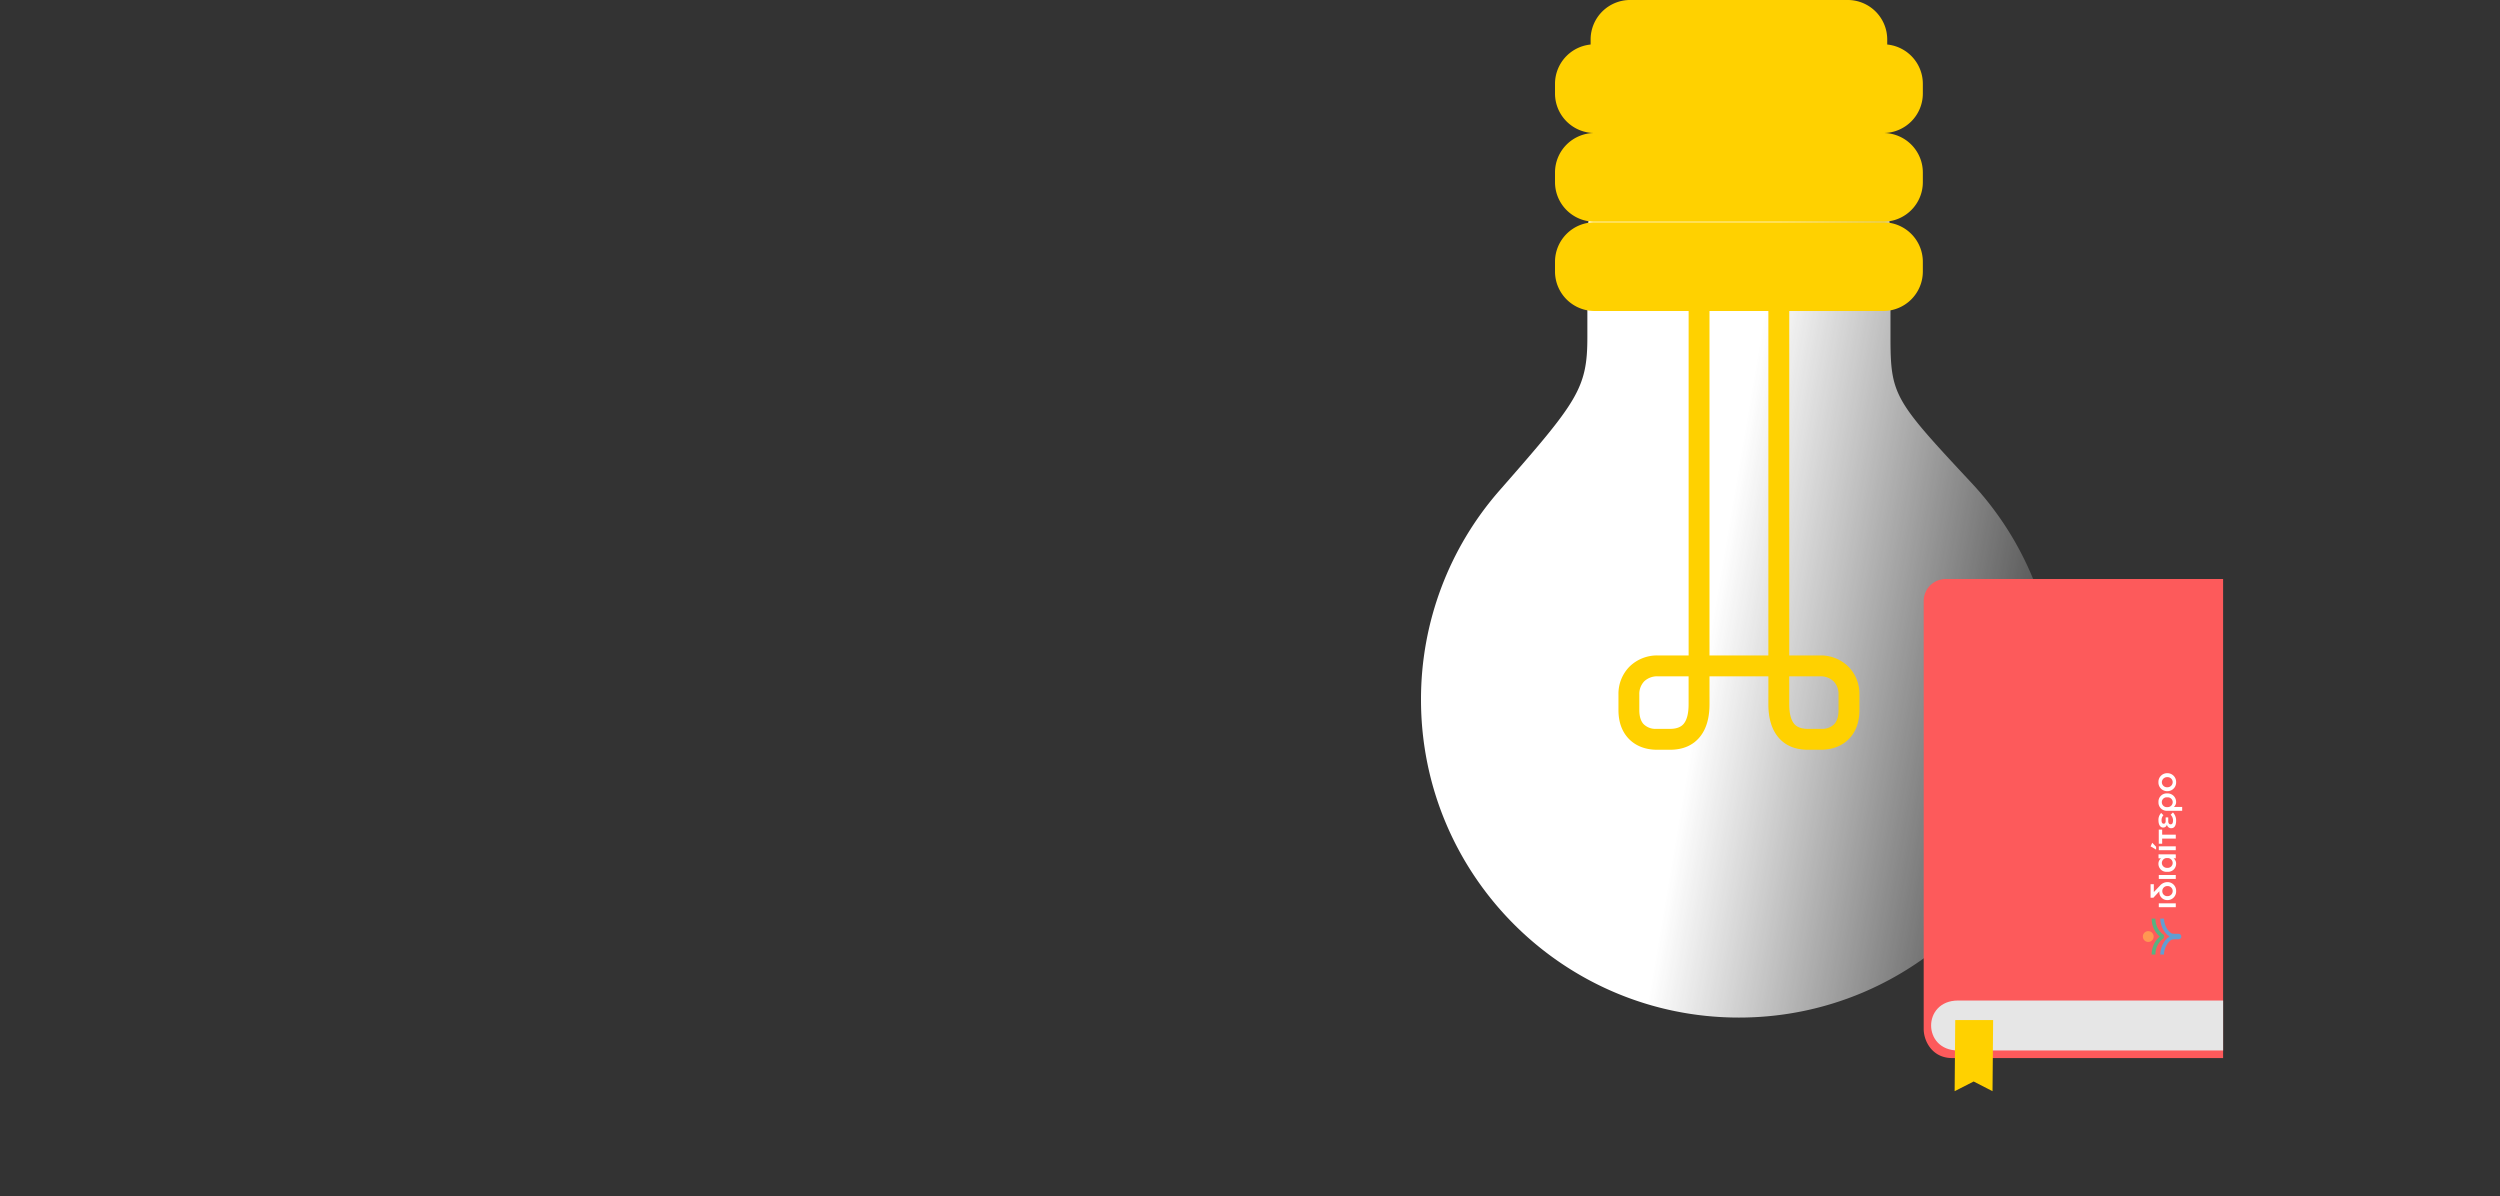
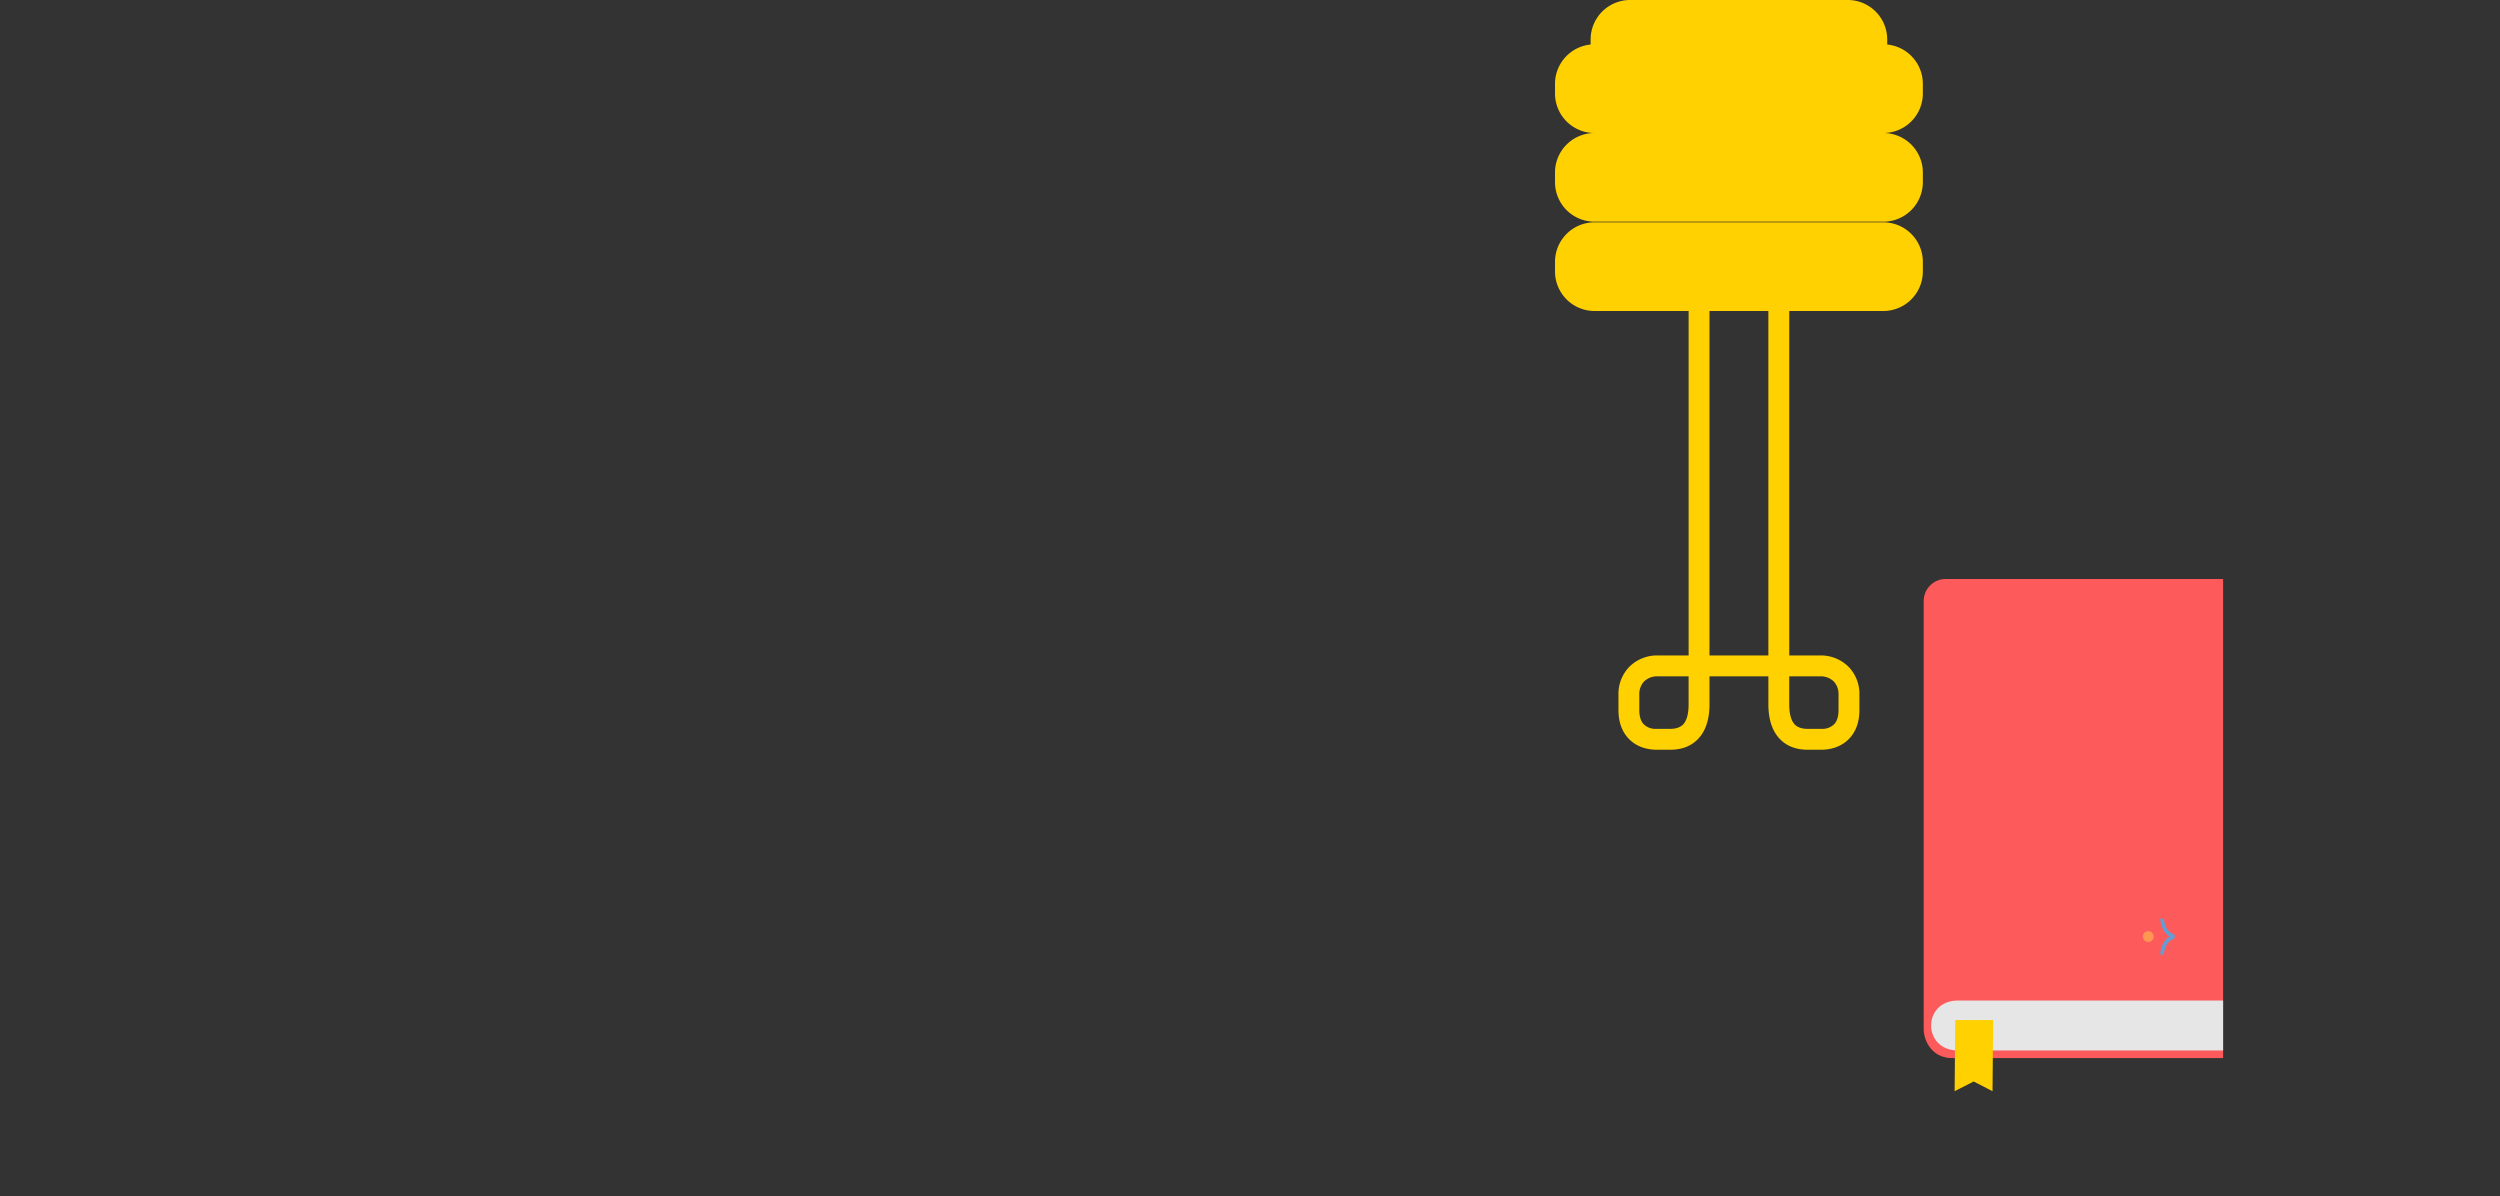
<svg xmlns="http://www.w3.org/2000/svg" width="1580" height="756" viewBox="0 0 1580 756">
  <rect x="0" y="0" width="1580" height="756" fill="#333333" stroke="none" />
  <defs>
    <clipPath id="clip-path">
      <rect id="Rectangle_2730" data-name="Rectangle 2730" width="1580" height="756" transform="translate(170)" fill="none" stroke="#707070" stroke-width="1" />
    </clipPath>
    <linearGradient id="linear-gradient" x1="0.427" y1="0.695" x2="1.013" y2="0.839" gradientUnits="objectBoundingBox">
      <stop offset="0" stop-color="#fff" />
      <stop offset="1" stop-color="#fff" stop-opacity="0" />
    </linearGradient>
  </defs>
  <g id="hero-lykeio" transform="translate(-170)" clip-path="url(#clip-path)">
    <g id="Group_23374" data-name="Group 23374">
      <g id="Group_23176" data-name="Group 23176" transform="translate(90.684 18126.791)">
-         <path id="Path_7785" data-name="Path 7785" d="M1651.719,325.731V263.771a96.129,96.129,0,0,1,59.731-88.692h72.107a96.129,96.129,0,0,1,59.73,88.692v61.959c0,36.752,2.456,39.785,51.177,92.023a200.217,200.217,0,0,1,53.965,137.02c0,110.968-89.958,200.926-200.926,200.926s-200.926-89.959-200.926-200.926A200.161,200.161,0,0,1,1596.344,422.4c49.091-56.019,55.375-64.269,55.375-96.665" transform="translate(-569.188 -18239.387)" fill-rule="evenodd" fill="url(#linear-gradient)" />
        <path id="Path_7786" data-name="Path 7786" d="M2009.482,56.048H1871.843a24.981,24.981,0,0,1-24.908-24.908V24.913A24.981,24.981,0,0,1,1871.843,0h137.639a24.981,24.981,0,0,1,24.908,24.908V31.14a24.981,24.981,0,0,1-24.908,24.908" transform="translate(-762.346 -18126.797)" fill="#ffd100" fill-rule="evenodd" />
        <path id="Path_7787" data-name="Path 7787" d="M1953.726,550.716v217.69h37.215V550.716h13.2v217.69h19.455a24.9,24.9,0,0,1,17.846,7,24.486,24.486,0,0,1,7.046,17.749v9.816c0,7.658-2.317,13.487-6.109,17.659-4.336,4.771-10.393,7.1-17.017,7.352l-.232.026h-9.2c-8.517,0-14.61-2.963-18.779-7.979-4.4-5.3-6.2-12.556-6.2-20.739V781.6h-37.215v17.69c0,8.183-1.8,15.442-6.2,20.739-4.169,5.016-10.262,7.979-18.779,7.979h-9.2l-.232-.026c-6.625-.253-12.681-2.581-17.018-7.352-3.792-4.172-6.108-10-6.108-17.659v-9.816a24.486,24.486,0,0,1,7.046-17.749,24.9,24.9,0,0,1,17.846-7h19.455V550.716ZM2004.137,781.6v17.69c0,5.3.9,9.681,3.11,12.336,1.664,2,4.449,3.186,8.676,3.186h9.2v.015a10.629,10.629,0,0,0,7.507-3.063c1.648-1.813,2.655-4.682,2.655-8.793v-9.816a11.572,11.572,0,0,0-3.129-8.419,11.916,11.916,0,0,0-8.567-3.136Zm-63.608,17.69V781.6h-19.455a11.915,11.915,0,0,0-8.567,3.136,11.574,11.574,0,0,0-3.128,8.419v9.816c0,4.11,1.007,6.98,2.655,8.793a10.629,10.629,0,0,0,7.507,3.063v-.015h9.2c4.226,0,7.012-1.183,8.676-3.186,2.207-2.655,3.11-7.039,3.11-12.336" transform="translate(-794.017 -18480.957)" fill="#ffd100" />
        <path id="Path_7788" data-name="Path 7788" d="M1991.431,449.733h-182.66a24.981,24.981,0,0,1-24.908-24.908V418.6a24.981,24.981,0,0,1,24.908-24.908h182.66a24.981,24.981,0,0,1,24.908,24.908v6.227a24.981,24.981,0,0,1-24.908,24.908" transform="translate(-721.785 -18379.977)" fill="#ffd100" fill-rule="evenodd" />
        <path id="Path_7789" data-name="Path 7789" d="M1991.431,291.587h-182.66a24.981,24.981,0,0,1-24.908-24.908v-6.227a24.981,24.981,0,0,1,24.908-24.908h182.66a24.981,24.981,0,0,1,24.908,24.908v6.227a24.981,24.981,0,0,1-24.908,24.908" transform="translate(-721.785 -18278.273)" fill="#ffd100" fill-rule="evenodd" />
        <path id="Path_7790" data-name="Path 7790" d="M1991.431,78.518h-182.66a24.981,24.981,0,0,0-24.908,24.908v6.227a24.981,24.981,0,0,0,24.908,24.908h182.66a24.981,24.981,0,0,0,24.908-24.908v-6.227a24.981,24.981,0,0,0-24.908-24.908" transform="translate(-721.785 -18177.289)" fill="#ffd100" fill-rule="evenodd" />
      </g>
      <g id="Group_23178" data-name="Group 23178" transform="translate(273.482 18632.807)">
        <path id="Path_7808" data-name="Path 7808" d="M205.067,153.541H380.379V456.314h-171.3c-12.466,0-17.929-10.673-17.929-18.33V167.462a13.961,13.961,0,0,1,13.921-13.921" transform="translate(921.14 -18420.43)" fill="#fd5a5b" fill-rule="evenodd" />
        <path id="Path_7809" data-name="Path 7809" d="M233.1,1566.294H400.607v31.567H233.1c-22.7,0-22.7-31.567,0-31.567" transform="translate(900.911 -19566.768)" fill="#e6e6e6" fill-rule="evenodd" />
        <path id="Path_7822" data-name="Path 7822" d="M295.239,1631.88h23.947l-.388,44.934-11.921-6.127-12.026,6.127Z" transform="translate(836.992 -19619.986)" fill="#ffd100" fill-rule="evenodd" />
        <g id="Group_23177" data-name="Group 23177" transform="translate(1250.799 -18029.563) rotate(-90)">
-           <path id="Path_27" data-name="Path 27" d="M0,15.937H2.462V5.206H0Zm6.993-5.249A3.1,3.1,0,0,1,9.916,7.416a3.391,3.391,0,0,1,.347,0,3.133,3.133,0,0,1,3.106,3.161c0,.043,0,.089,0,.132a3.152,3.152,0,0,1-3.026,3.274c-.045,0-.093,0-.14,0a3.213,3.213,0,0,1-3.209-3.213l0-.085m8.882,0A6.325,6.325,0,0,0,13.6,5.909L9.583,2.06h4.952V0H6.008V1.785l4.1,3.8a5.612,5.612,0,0,0-.573-.043A4.979,4.979,0,0,0,4.5,10.463c0,.075,0,.15,0,.225a5.435,5.435,0,0,0,5.4,5.47q.142,0,.284-.006a5.461,5.461,0,0,0,5.689-5.224c0-.081.006-.16.006-.24Zm2.019,5.249h2.464V5.206H17.891Zm10.093-8.8a3.154,3.154,0,0,1,3.093,3.211c0,.071-.006.14-.012.211a3.172,3.172,0,0,1-2.911,3.414c-.057.006-.114.008-.171.01a3.106,3.106,0,0,1-3.118-3.094,3.027,3.027,0,0,1,.016-.327A3.152,3.152,0,0,1,27.75,7.152a2.335,2.335,0,0,1,.234-.012Zm5.419-2.1H30.917V6.612h-.043A4.209,4.209,0,0,0,27.39,4.976a5.029,5.029,0,0,0-5.025,5.033,5.25,5.25,0,0,0,.032.555,5.074,5.074,0,0,0,5.058,5.588,4.133,4.133,0,0,0,3.421-1.594h.043v1.379h2.486Zm2.614,10.9h2.464V5.206H36.017ZM36.4,3.506h1.785l2.551-2.444L38.464.02ZM43.37,15.937h2.464V7.331h3.209V5.184H40.118V7.331H43.37Zm8.8-5.588a2.726,2.726,0,0,0-2.251,2.636c0,1.934,1.4,3.165,4.846,3.165a7.188,7.188,0,0,0,5.121-2.019l-1.446-1.446A4.974,4.974,0,0,1,54.8,14.194c-1.424,0-2.423-.425-2.423-1.465,0-.892.68-1.552,1.913-1.552h2.464V9.54H54.393c-.829,0-1.615-.36-1.615-1.233,0-1.083,1.105-1.359,2.082-1.359a4.51,4.51,0,0,1,3.272,1.182L59.585,6.7A6.251,6.251,0,0,0,54.827,5c-2.167,0-4.483.808-4.483,3a2.383,2.383,0,0,0,1.828,2.316ZM66.35,14a3.192,3.192,0,0,1-3.089-3.293c0-.049,0-.1.008-.15a3.12,3.12,0,0,1,2.779-3.427,3.362,3.362,0,0,1,.372-.016,3.049,3.049,0,0,1,3.045,3.053,3.181,3.181,0,0,1-.028.41,3.1,3.1,0,0,1-2.766,3.408c-.11.01-.221.016-.333.016ZM71.938,10.5a5.224,5.224,0,0,0-4.928-5.5,4.863,4.863,0,0,0-.587,0,5.231,5.231,0,0,0-5.486,4.964,5.128,5.128,0,0,0,0,.6v9.413h2.446V14.746h.043a3.941,3.941,0,0,0,3.152,1.4,5.363,5.363,0,0,0,5.356-5.372c0-.093,0-.187-.008-.28Zm7.075,5.653a5.517,5.517,0,0,0,5.693-5.332c0-.085,0-.171,0-.256a5.5,5.5,0,0,0-5.4-5.59c-.091,0-.179,0-.27,0a5.5,5.5,0,0,0-5.693,5.309c0,.093,0,.187,0,.28a5.5,5.5,0,0,0,5.4,5.592c.089,0,.175,0,.264,0Zm.022-2.167a3.27,3.27,0,0,1-3.213-3.327l0-.095a3.216,3.216,0,0,1,3-3.416c.061,0,.124-.006.185-.006A3.252,3.252,0,0,1,82.2,10.452c0,.037,0,.073,0,.11a3.209,3.209,0,0,1-2.99,3.416c-.061.006-.122.008-.183.008Z" transform="translate(29.881 4.876)" fill="#fff" />
          <g id="Group_71" data-name="Group 71" transform="translate(0 0)">
-             <path id="Path_31" data-name="Path 31" d="M12.329,7.7H10.367A12.372,12.372,0,0,0,0,2.362V0A14.852,14.852,0,0,1,11.348,5.092,14.849,14.849,0,0,1,22.7,0V2.362A12.37,12.37,0,0,0,12.329,7.7" transform="translate(0 5.58)" fill="#57b281" />
            <path id="Path_28" data-name="Path 28" d="M6.825,3.414A3.413,3.413,0,1,1,3.41,0,3.414,3.414,0,0,1,6.825,3.414" transform="translate(7.936)" fill="#ff9752" />
            <g id="Group_70" data-name="Group 70" transform="translate(0 11.015)">
              <path id="Path_30" data-name="Path 30" d="M12.484,9.063H10.211c-1.383-4.881-7-6.7-10.211-6.7V0C3.435,0,8.744,1.605,11.356,5.84,14,1.633,19.394,0,22.7,0V2.364c-3.215,0-8.828,1.818-10.211,6.7" fill="#639ed2" />
              <rect id="Rectangle_60" data-name="Rectangle 60" width="0.727" height="3.662" transform="translate(9.624 4.959)" fill="#639ed2" />
              <rect id="Rectangle_61" data-name="Rectangle 61" width="0.727" height="3.662" transform="translate(12.343 4.959)" fill="#639ed2" />
-               <path id="Path_29" data-name="Path 29" d="M1.724,6.939h0A1.724,1.724,0,0,1,0,5.216V1.724a1.724,1.724,0,0,1,3.447,0V5.216A1.724,1.724,0,0,1,1.724,6.939" transform="translate(9.624 6.35)" fill="#639ed2" />
            </g>
          </g>
        </g>
      </g>
    </g>
  </g>
</svg>